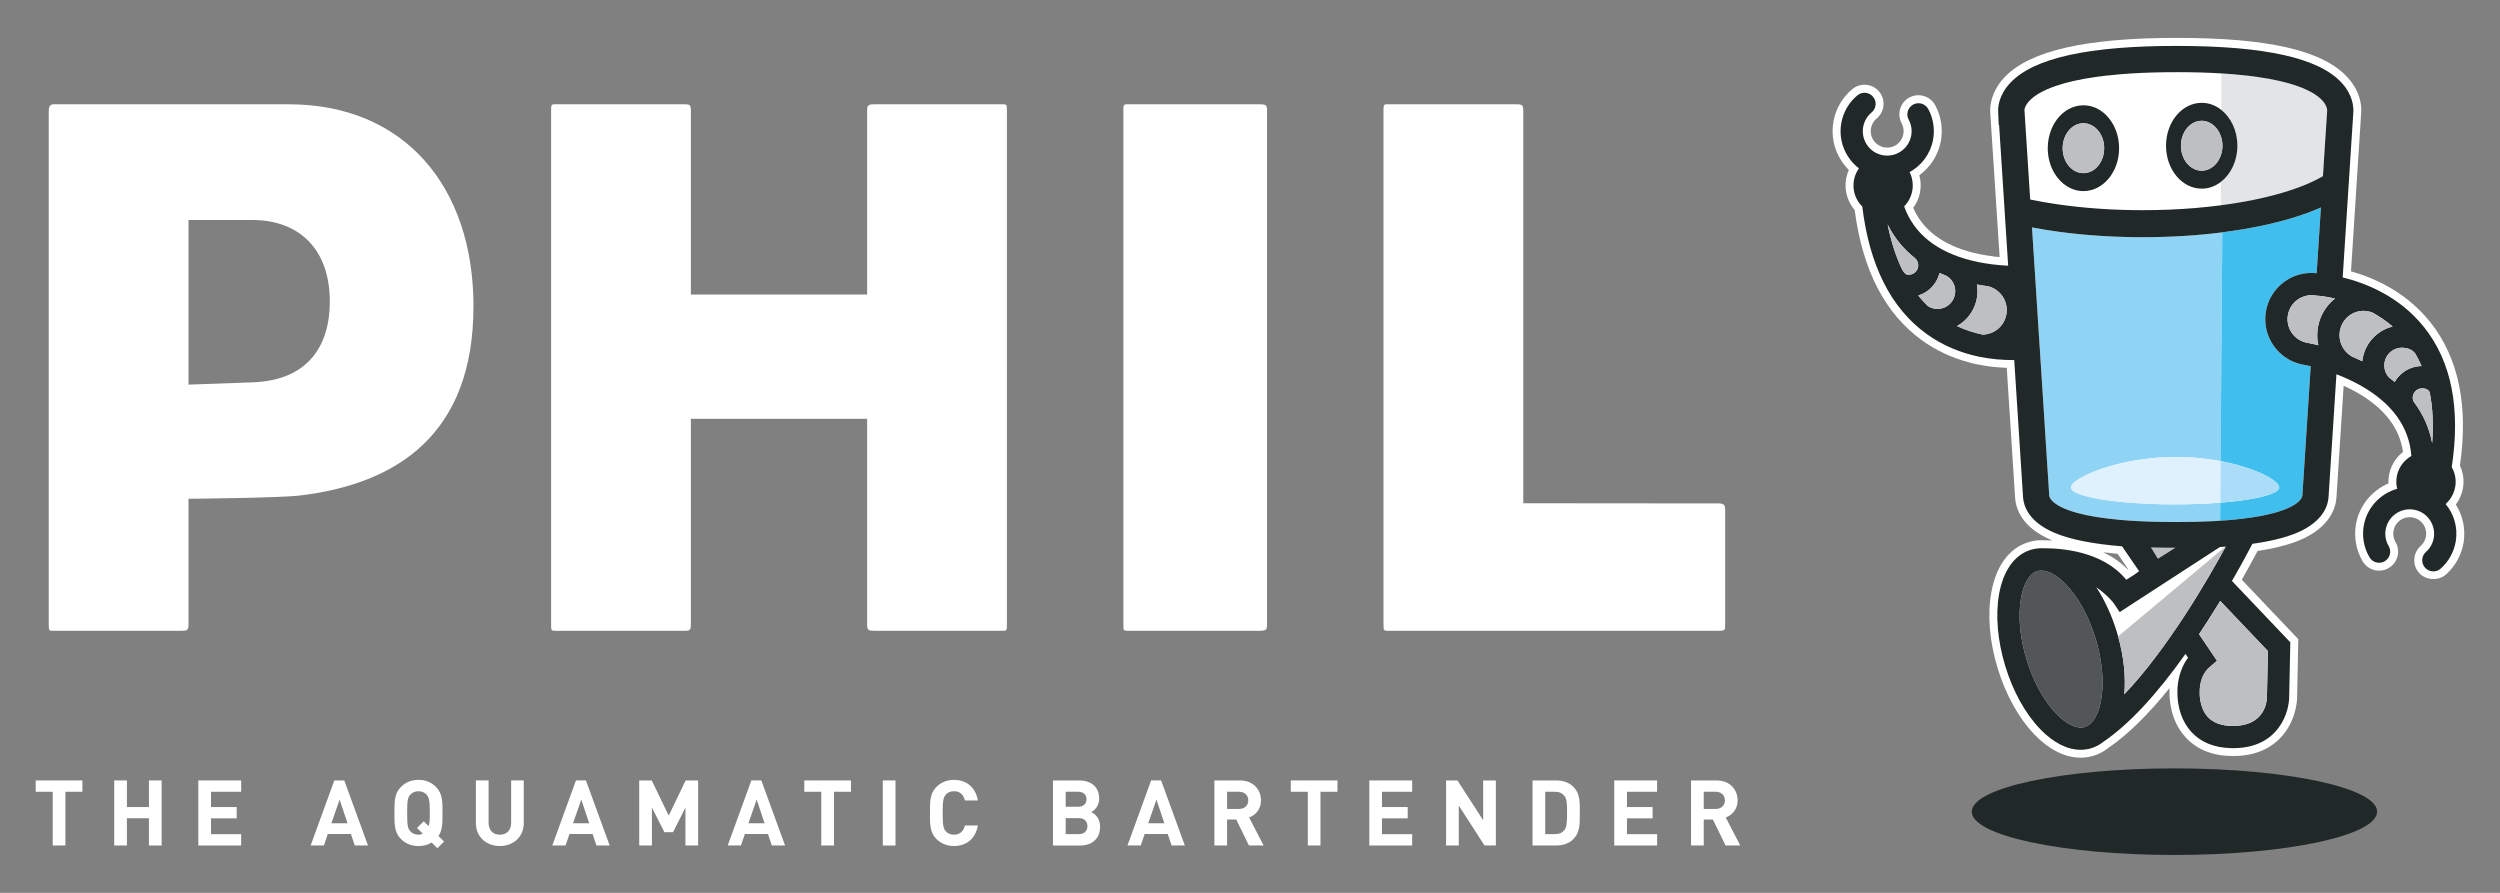
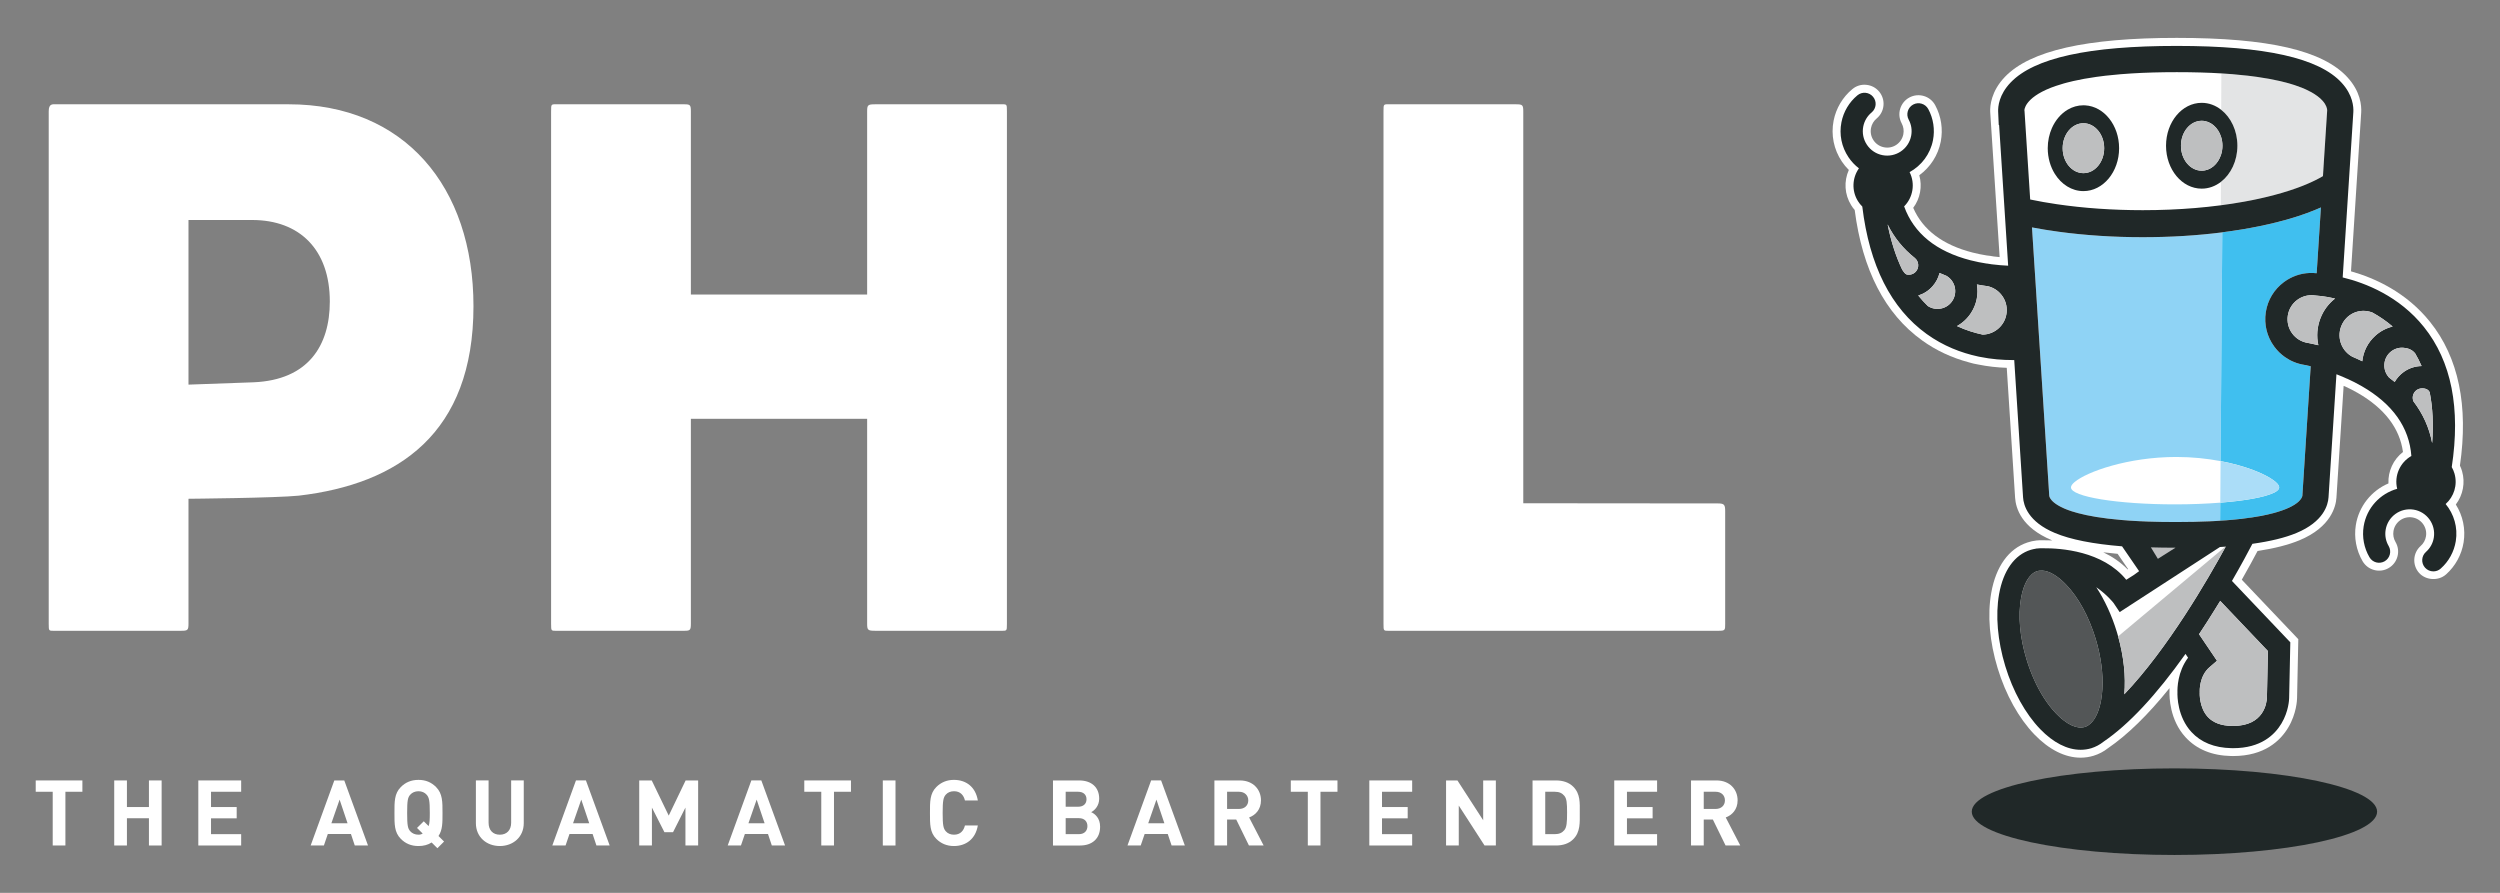
<svg xmlns="http://www.w3.org/2000/svg" version="1.1" id="Layer_1" x="0px" y="0px" width="700px" height="250px" viewBox="0 0 700 250" enable-background="new 0 0 700 250" xml:space="preserve">
  <rect x="0" y="0" width="700" height="250" fill="#808080" stroke="none" />
  <g>
    <path fill="#FFFFFF" d="M687.631,141.264c1.996-2.629,2.686-6.096,1.746-9.326c-0.158-0.545-0.357-1.066-0.596-1.563   c2.428-16.742-0.379-30.272-8.352-40.228c-6.645-8.292-15.401-12.269-22.15-14.177l2.857-44.456   c0.121-1.976-0.207-5.88-3.824-9.843c-6.885-7.547-22.081-11.063-47.822-11.063c-25.295,0-41.024,3.562-48.084,10.887   c-3.92,4.07-4.21,8.182-4.152,9.777l2.645,40.715c-0.61-0.055-1.199-0.117-1.745-0.185c-0.552-0.113-1.103-0.199-1.672-0.252   l-0.185-0.019c-1.383-0.222-2.716-0.497-3.975-0.817c-8.363-2.14-13.949-6.347-16.621-12.519c1.961-2.622,2.579-5.998,1.699-9.126   c3.104-2.26,5.262-5.602,6.009-9.412c0.679-3.472,0.131-7.094-1.551-10.196c-1.396-2.592-4.645-3.555-7.229-2.163   c-2.591,1.4-3.561,4.642-2.164,7.229c0.513,0.953,0.674,2.016,0.468,3.075c-0.493,2.494-2.891,4.142-5.404,3.639   c-1.215-0.236-2.255-0.929-2.947-1.954c-0.687-1.021-0.93-2.244-0.696-3.455c0.212-1.054,0.753-1.976,1.582-2.661   c1.092-0.911,1.771-2.191,1.904-3.61c0.14-1.42-0.299-2.807-1.202-3.903c-0.914-1.099-2.195-1.775-3.619-1.905   c-1.427-0.15-2.806,0.292-3.897,1.202c-2.705,2.241-4.562,5.373-5.242,8.825c-0.782,4.008,0.044,8.078,2.318,11.464   c0.57,0.853,1.223,1.636,1.943,2.348c-1.418,3.155-1.221,6.845,0.655,9.864c0.277,0.464,0.616,0.915,0.989,1.344   c2.158,16.783,8.498,29.061,18.863,36.507c3.891,2.805,8.298,4.869,13.129,6.155l1.272,0.342l1.389,0.276   c2.572,0.516,5.224,0.823,7.922,0.909l2.336,36.368c0.188,2.927,1.773,8.358,10.304,11.911c0.038,0.02,0.078,0.035,0.123,0.051   c-0.924-0.041-1.746-0.044-2.406-0.044c-0.738-0.036-1.469-0.007-2.061,0.063l-1.271,0.212l-1.241,0.347   c-5.229,1.734-8.817,6.711-10.12,14.061c-1.111,6.229-0.479,13.747,1.79,21.151c2.255,7.418,5.92,14.005,10.305,18.559   c4.091,4.238,8.556,6.481,12.927,6.481c1.228,0,2.442-0.184,3.627-0.539c1.492-0.457,2.891-1.204,4.018-2.105   c5.422-3.692,11.202-9.327,17.242-16.828c-0.018,0.459-0.012,0.826-0.006,1.062c-0.035,1.27,0,7.819,4.504,12.704   c3.095,3.363,7.383,5.132,12.744,5.243l0.572,0.005c8.809,0,13.258-4.34,15.428-7.986c2.331-3.894,2.464-7.778,2.47-8.196   l0.349-16.54l-15.828-16.65c1.867-3.271,3.36-6.027,4.417-8.036c4.72-0.722,8.659-1.729,11.724-3.003   c8.9-3.695,10.211-9.564,10.362-11.918l2.016-31.323c0.066,0.029,0.13,0.051,0.193,0.078l0.192,0.074   c1.26,0.58,2.468,1.199,3.588,1.845c7.479,4.311,11.727,9.861,12.645,16.522c-2.704,2.089-4.225,5.407-4.07,8.798   c-4.795,2.041-8.294,6.439-9.131,11.646c-0.56,3.49,0.114,7.084,1.892,10.137c0.724,1.23,1.876,2.104,3.259,2.465   c1.383,0.357,2.816,0.171,4.04-0.554c1.234-0.718,2.108-1.874,2.471-3.256c0.361-1.379,0.165-2.815-0.557-4.043   c-0.542-0.934-0.74-1.99-0.567-3.057c0.404-2.512,2.77-4.217,5.281-3.821c2.51,0.402,4.229,2.777,3.822,5.277   c-0.17,1.07-0.688,2.002-1.486,2.714c-2.199,1.952-2.402,5.334-0.447,7.546c1.887,2.109,5.429,2.312,7.535,0.434   c2.625-2.326,4.377-5.527,4.934-8.988C690.399,148.158,689.614,144.399,687.631,141.264 M592.935,155.071l2.938,4.283l-0.129,0.079   c-2.031-2.075-4.384-3.622-6.827-4.793C590.201,154.802,591.543,154.947,592.935,155.071" />
    <path fill="#FFFFFF" d="M52.777,139.657v35.001c0,1.746-0.218,1.958-1.957,1.958H15.597c-1.956,0-1.956,0.219-1.956-1.958V103.13   V31.16c0-2.178,1.089-1.959,1.956-1.959h65.228c32.398,0,51.747,23.048,51.747,56.53c0,35.661-21.09,49.794-48.92,53.052   C77.348,139.436,52.777,139.657,52.777,139.657 M52.777,61.599v46.096l18.265-0.654c15.219-0.653,21.307-10.216,21.307-22.613   c0-14.564-8.481-22.828-21.744-22.828H52.777z" />
    <path fill="#FFFFFF" d="M281.936,174.658c0,2.18,0,1.958-1.957,1.958h-35.004c-1.958,0-2.175-0.212-2.175-1.958v-57.399h-49.355   v57.399c0,1.746-0.218,1.958-1.741,1.958h-35.441c-1.955,0-1.955,0.222-1.955-1.958v-71.532V31.161c0-2.177,0-1.958,1.955-1.958   h35.441c1.523,0,1.741,0.218,1.741,1.958v51.312H242.8V31.161c0-1.74,0.217-1.958,2.175-1.958h35.004   c1.957,0,1.957-0.219,1.957,1.958v71.965V174.658z" />
-     <path fill="#FFFFFF" d="M354.771,103.128v71.533c0,1.743-0.221,1.955-2.179,1.955h-36.091c-1.954,0-1.954,0.219-1.954-1.955   v-71.533V31.16c0-2.178,0-1.959,1.954-1.959h36.091c1.958,0,2.179,0.222,2.179,1.959V103.128z" />
    <path fill="#FFFFFF" d="M483.05,174.658c0,1.746,0,1.958-1.746,1.958h-91.968c-1.956,0-1.956,0.222-1.956-1.958v-71.532V31.161   c0-2.177,0-1.958,1.956-1.958h35.222c1.737,0,1.959,0.218,1.959,1.958V140.91l54.573,0.05c1.738,0,1.96,0.434,1.96,2.181V174.658z" />
    <path fill="#FFFFFF" d="M586.952,164.414c2.37,3.619,4.354,7.915,5.768,12.56c0.12,0.401,0.24,0.81,0.354,1.212l30.021-25.12   c-0.499,0.031-1.003,0.069-1.512,0.101l-28.081,18.221l-1.7-2.544C591.672,168.669,589.984,166.546,586.952,164.414" />
-     <path fill="#FFFFFF" d="M609.227,153.514c-2.361,0-4.614-0.034-6.775-0.098l1.955,3.211l4.93-3.113   C609.301,153.514,609.264,153.514,609.227,153.514" />
    <path fill="#535657" d="M587.762,182.631c-0.277-1.272-0.607-2.557-1-3.844c-1.881-6.164-4.827-11.545-8.308-15.148   c-2.31-2.405-4.622-3.752-6.559-3.873c-0.382,0.007-0.681,0.02-0.905,0.032c-0.18,0.025-0.363,0.065-0.544,0.113   c-2.165,0.658-3.825,3.411-4.559,7.556c-0.883,4.938-0.33,11.045,1.551,17.207c1.232,4.047,2.926,7.749,4.929,10.843   c1.055,1.616,2.186,3.072,3.375,4.31c2.922,3.034,5.838,4.388,8.005,3.727c0.393-0.12,0.769-0.311,1.12-0.563l-0.018-0.021   c0.135-0.092,0.273-0.187,0.41-0.278c1.421-1.244,2.502-3.579,3.056-6.691C589.009,192.094,588.807,187.452,587.762,182.631" />
    <path fill="#FFFFFF" d="M629.387,21.192c0.881,0.102,1.727,0.212,2.539,0.326C631.113,21.404,630.268,21.294,629.387,21.192" />
    <path fill="#FFFFFF" d="M640.971,23.362c0.538,0.155,1.047,0.313,1.537,0.472C642.018,23.676,641.509,23.518,640.971,23.362" />
    <path fill="#FFFFFF" d="M622.117,20.559c1.063,0.068,2.085,0.139,3.073,0.222C624.202,20.697,623.181,20.627,622.117,20.559" />
    <path fill="#FFFFFF" d="M638.359,22.69c0.624,0.146,1.216,0.291,1.782,0.445C639.575,22.981,638.983,22.836,638.359,22.69" />
    <path fill="#FFFFFF" d="M644.521,24.563c0.411,0.169,0.796,0.333,1.162,0.501C645.316,24.896,644.932,24.732,644.521,24.563" />
    <path fill="#FFFFFF" d="M645.683,25.064c0.546,0.252,1.04,0.501,1.496,0.756C646.723,25.565,646.229,25.316,645.683,25.064" />
    <path fill="#FFFFFF" d="M578.708,23.135c0.578-0.152,1.176-0.3,1.809-0.444C579.884,22.835,579.286,22.982,578.708,23.135" />
    <path fill="#FFFFFF" d="M650.33,28.224c-0.2-0.22-0.424-0.447-0.685-0.686C649.906,27.776,650.13,28.004,650.33,28.224" />
    <path fill="#FFFFFF" d="M574.25,24.563c-7.549,2.973-7.426,6.367-7.426,6.367S566.701,27.536,574.25,24.563" />
    <path fill="#FFFFFF" d="M575.582,24.076c0.701-0.242,1.464-0.479,2.29-0.712C577.046,23.597,576.283,23.834,575.582,24.076" />
    <path fill="#FFFFFF" d="M647.179,25.819c0.297,0.167,0.578,0.336,0.839,0.5C647.757,26.155,647.476,25.986,647.179,25.819" />
    <path fill="#FFFFFF" d="M587.016,21.519c0.819-0.114,1.667-0.225,2.549-0.324C588.683,21.294,587.835,21.404,587.016,21.519" />
    <path fill="#FFFFFF" d="M593.789,20.779c0.987-0.081,2.019-0.154,3.08-0.221C595.808,20.625,594.776,20.698,593.789,20.779" />
    <path fill="#FFFFFF" d="M650.33,28.224c0.527,0.592,0.837,1.128,1.016,1.562C651.167,29.352,650.857,28.815,650.33,28.224" />
    <path fill="#FFFFFF" d="M651.346,29.785c0.116,0.271,0.183,0.503,0.214,0.687C651.528,30.288,651.462,30.057,651.346,29.785" />
    <path fill="#FFFFFF" d="M648.018,26.319c0.65,0.417,1.192,0.827,1.628,1.219C649.21,27.146,648.668,26.736,648.018,26.319" />
    <path fill="#FFFFFF" d="M651.562,30.472c0.035,0.182,0.045,0.317,0.045,0.393C651.607,30.789,651.598,30.653,651.562,30.472" />
    <path fill="#FFFFFF" d="M630.515,56.06c-0.643,0.129-1.294,0.255-1.953,0.372C629.221,56.314,629.872,56.188,630.515,56.06" />
    <path fill="#FFFFFF" d="M640.998,53.371h-0.002H640.998c0.64-0.211,1.254-0.419,1.846-0.629   C642.252,52.952,641.638,53.16,640.998,53.371" />
    <path fill="#FFFFFF" d="M632.727,55.592c-0.425,0.099-0.855,0.188-1.292,0.278C631.869,55.779,632.302,55.69,632.727,55.592" />
    <path fill="#FFFFFF" d="M638.989,53.989c-0.037,0.012-0.072,0.024-0.106,0.036C638.917,54.014,638.952,54.001,638.989,53.989" />
    <path fill="#FFFFFF" d="M634.867,55.095c-0.239,0.059-0.48,0.117-0.73,0.176C634.387,55.212,634.628,55.153,634.867,55.095" />
    <path fill="#FFFFFF" d="M636.953,54.561c-0.111,0.03-0.225,0.062-0.336,0.092C636.729,54.622,636.842,54.591,636.953,54.561" />
    <path fill="#FFFFFF" d="M622.27,57.423c-0.152,0.019-0.296,0.042-0.441,0.062C621.974,57.465,622.117,57.441,622.27,57.423" />
    <path fill="#FFFFFF" d="M650.486,28.434c0.123,0.147,0.229,0.291,0.327,0.429C650.712,28.722,650.609,28.581,650.486,28.434" />
    <path fill="#FFFFFF" d="M651.346,29.785c-0.016-0.038-0.051-0.091-0.068-0.132c0.033,0.071,0.07,0.149,0.099,0.214   C651.363,29.839,651.357,29.814,651.346,29.785" />
    <path fill="#FFFFFF" d="M650.061,27.956c0.161,0.166,0.299,0.32,0.426,0.479c-0.056-0.074-0.094-0.14-0.156-0.214   C650.256,28.141,650.148,28.048,650.061,27.956" />
    <path fill="#FFFFFF" d="M651.079,29.27c0.076,0.138,0.142,0.263,0.198,0.384C651.221,29.532,651.155,29.407,651.079,29.27" />
    <path fill="#FFFFFF" d="M650.813,28.862c0.1,0.141,0.184,0.28,0.263,0.408C651.003,29.14,650.913,29.003,650.813,28.862" />
    <path fill="#FFFFFF" d="M651.544,30.401c0.01,0.05,0.022,0.094,0.028,0.135c-0.006-0.021-0.006-0.037-0.013-0.062   C651.56,30.451,651.551,30.426,651.544,30.401" />
    <path fill="#FFFFFF" d="M651.604,30.85c0,0.016,0,0.028,0,0.041c0-0.013,0-0.01,0-0.028   C651.604,30.86,651.604,30.854,651.604,30.85" />
    <path fill="#FFFFFF" d="M629.387,21.192c-1.316-0.154-2.716-0.293-4.196-0.412c-0.988-0.082-2.01-0.155-3.073-0.222   c-3.715-0.23-7.902-0.356-12.613-0.356c-4.709,0-8.902,0.126-12.635,0.356c-1.062,0.066-2.089,0.14-3.083,0.222   c-1.487,0.119-2.892,0.258-4.222,0.412c-0.882,0.101-1.729,0.21-2.549,0.326c-2.45,0.345-4.606,0.739-6.499,1.173   c-0.633,0.144-1.23,0.291-1.809,0.443c-0.289,0.076-0.57,0.151-0.839,0.228c-0.823,0.234-1.586,0.472-2.287,0.714   c-0.463,0.162-0.906,0.325-1.332,0.487c-7.553,2.975-7.43,6.369-7.43,6.369l0.035,0.02l1.595,24.907   c2.386,0.503,4.876,0.942,7.451,1.319c7.442,1.096,15.604,1.677,24.066,1.677c7.628,0,15.019-0.471,21.86-1.371l0.024-6.556   c-1.551,1.197-3.394,1.892-5.377,1.892c-5.517,0-9.991-5.377-9.991-12.013c0-6.635,4.475-12.013,9.991-12.013   c2.021,0,3.893,0.721,5.465,1.956l0.01-2.842l0.032-7.351c4.153,0.254,7.718,0.634,10.784,1.096   c-0.29-0.045-0.547-0.093-0.845-0.136C631.113,21.402,630.268,21.293,629.387,21.192 M583.361,53.507   c-3.277,0-6.188-1.895-8.01-4.826c-1.245-2.006-1.984-4.493-1.984-7.185c0-2.031,0.424-3.941,1.16-5.618   c0.984-2.239,2.541-4.055,4.433-5.174c1.329-0.784,2.822-1.224,4.401-1.224c0.16,0,0.326,0.006,0.493,0.018   c5.287,0.309,9.495,5.562,9.495,11.998C593.35,48.132,588.877,53.507,583.361,53.507" />
    <path fill="#FFFFFF" d="M633.888,21.833c0.986,0.162,1.926,0.337,2.806,0.514C635.813,22.166,634.874,21.995,633.888,21.833" />
    <path fill="#FFFFFF" d="M636.693,22.347c0.293,0.062,0.589,0.12,0.87,0.181C637.282,22.467,636.986,22.408,636.693,22.347" />
    <path fill="#FFFFFF" d="M632.767,21.652c0.387,0.059,0.75,0.123,1.121,0.181C633.517,21.775,633.153,21.711,632.767,21.652" />
    <path fill="#FFFFFF" d="M643.511,24.199c0.151,0.057,0.31,0.11,0.456,0.166C643.82,24.31,643.662,24.256,643.511,24.199" />
    <path fill="#FFFFFF" d="M646.111,25.28c0.104,0.052,0.203,0.104,0.302,0.152C646.314,25.384,646.216,25.332,646.111,25.28" />
    <path fill="#FFFFFF" d="M642.504,23.834c-0.486-0.16-0.995-0.314-1.537-0.47c-0.271-0.077-0.543-0.155-0.825-0.229   c-0.566-0.154-1.158-0.301-1.782-0.445c-0.249-0.059-0.536-0.108-0.796-0.161c2.357,0.511,4.312,1.078,5.947,1.67   C643.175,24.077,642.869,23.955,642.504,23.834" />
    <path fill="#FFFFFF" d="M648.018,26.319c-0.261-0.164-0.545-0.331-0.843-0.499c-0.232-0.129-0.509-0.258-0.762-0.388   c1.259,0.633,2.218,1.268,2.94,1.87C648.975,26.98,648.538,26.651,648.018,26.319" />
    <path fill="#FFFFFF" d="M645.683,25.064c-0.366-0.166-0.751-0.33-1.162-0.498c-0.172-0.066-0.38-0.133-0.554-0.201   c0.791,0.299,1.506,0.605,2.142,0.917C645.963,25.209,645.839,25.138,645.683,25.064" />
    <path fill="#FFFFFF" d="M649.367,27.313c0.161,0.138,0.308,0.263,0.446,0.395c-0.062-0.062-0.106-0.114-0.168-0.172   C649.563,27.468,649.459,27.39,649.367,27.313" />
    <path fill="#FFFFFF" d="M645.776,51.608c-0.348,0.149-0.704,0.291-1.075,0.44C645.072,51.899,645.429,51.758,645.776,51.608" />
    <path fill="#FFFFFF" d="M645.776,51.608c1.821-0.763,3.362-1.534,4.648-2.295l0.038-0.59l-0.038,0.59   C649.139,50.074,647.598,50.846,645.776,51.608" />
    <path fill="#FFFFFF" d="M642.844,52.742c0.112-0.037,0.225-0.08,0.335-0.118C643.068,52.662,642.956,52.705,642.844,52.742" />
    <path fill="#8FD3F5" d="M621.64,145.805l0.038-5.06c-3.83,0.304-8.125,0.478-12.661,0.478c-16.101,0-29.148-2.129-29.148-4.748   c0-0.438,0.362-0.949,1.028-1.513c3.423-2.889,15.006-7.011,28.478-7.011c4.457,0,8.649,0.45,12.393,1.161l0.472-64.051   c-7.015,0.894-14.535,1.357-22.273,1.357c-8.213,0-16.192-0.525-23.573-1.532c-2.554-0.346-5.038-0.753-7.438-1.21l0.68,10.575   l0.203,3.11l0.201,3.114l0.859,13.428l0.205,3.137l0.204,3.132l2.479,38.602c0,0,0,0.36,0.373,0.914   c0.079,0.117,0.175,0.247,0.295,0.373c0.354,0.411,0.894,0.88,1.715,1.383c0.461,0.285,1.003,0.566,1.654,0.857   c0.129,0.057,0.262,0.117,0.399,0.174c0.281,0.118,0.574,0.228,0.885,0.345c0.313,0.117,0.643,0.231,0.996,0.346   c0.175,0.06,0.352,0.111,0.54,0.167c0.369,0.114,0.761,0.228,1.173,0.336c2.876,0.771,6.79,1.465,12.107,1.92   c0.756,0.069,1.547,0.133,2.363,0.187c0.819,0.061,1.666,0.111,2.539,0.148c0.881,0.041,1.789,0.083,2.729,0.117   c2.355,0.082,4.906,0.13,7.676,0.13c5.508,0,10.164-0.181,14.094-0.48c1.573-0.127,3.035-0.272,4.383-0.429   c2.024-0.232,3.803-0.512,5.373-0.803c1.311-0.25,2.467-0.52,3.493-0.79c0.415-0.108,0.808-0.222,1.179-0.336   c6.548-1.99,6.895-4.325,6.914-4.54C644.633,139.135,643.787,144.361,621.64,145.805" />
    <polyline fill="#8FD3F5" points="644.664,138.79 644.664,138.793 644.664,138.79  " />
    <path fill="#8FD3F5" d="M644.664,138.79v-0.016l1.736-26.895l-1.736,26.895C644.664,138.774,644.664,138.78,644.664,138.79" />
    <path fill="#8FD3F5" d="M645.118,59.963c-0.58,0.204-1.174,0.407-1.79,0.604c-0.006,0.003-0.012,0.006-0.023,0.006   c0.012,0,0.018-0.003,0.023-0.006C643.944,60.37,644.538,60.167,645.118,59.963" />
    <path fill="#8FD3F5" d="M648.377,58.722c0.513-0.213,1-0.422,1.478-0.635C649.377,58.3,648.89,58.509,648.377,58.722" />
    <path fill="#40BFEF" d="M649.854,58.087L649.854,58.087c-0.478,0.212-0.968,0.424-1.479,0.637   c-0.254,0.104-0.514,0.209-0.777,0.312c-0.523,0.21-1.064,0.413-1.629,0.623c-0.278,0.101-0.562,0.202-0.851,0.304   c-0.58,0.202-1.174,0.405-1.79,0.603c-0.006,0.003-0.016,0.006-0.023,0.01c-0.323,0.105-0.656,0.208-0.984,0.312   c-0.043,0.013-0.091,0.029-0.138,0.042c-0.038,0.013-0.086,0.026-0.134,0.039c-5.83,1.787-12.557,3.153-19.808,4.078v0.015   l-0.475,64.051c7.005,1.328,12.398,3.559,14.885,5.426c0.013,0.006,0.021,0.016,0.034,0.025c0.1,0.071,0.2,0.142,0.289,0.218   c0.006,0.007,0.012,0.007,0.02,0.013c0.146,0.12,0.274,0.24,0.391,0.36c0.052,0.045,0.1,0.092,0.144,0.135   c0.003,0,0.003,0,0.007,0.004c0.037,0.035,0.075,0.077,0.106,0.118c0.055,0.057,0.101,0.117,0.144,0.177   c0.025,0.029,0.052,0.058,0.069,0.086c0.059,0.085,0.11,0.168,0.153,0.25c0.012,0.021,0.018,0.039,0.031,0.06   c0.029,0.063,0.056,0.127,0.074,0.187c0.007,0.025,0.017,0.048,0.02,0.073c0.019,0.079,0.038,0.158,0.038,0.231   c0,0.072-0.02,0.143-0.038,0.211c-0.007,0.02-0.013,0.041-0.022,0.061c-0.019,0.061-0.044,0.114-0.079,0.171   c-0.006,0.019-0.018,0.038-0.029,0.057c-0.039,0.07-0.095,0.14-0.153,0.209c-0.022,0.02-0.045,0.041-0.069,0.063   c-0.047,0.039-0.097,0.085-0.149,0.133c-0.038,0.028-0.069,0.054-0.107,0.085c-0.058,0.045-0.12,0.089-0.183,0.134   c-0.067,0.044-0.141,0.088-0.216,0.139c-0.063,0.035-0.122,0.069-0.19,0.107c-0.072,0.038-0.146,0.076-0.225,0.107   c-0.043,0.016-0.086,0.041-0.138,0.063c-2.538,1.209-7.946,2.189-14.894,2.73l-0.038,5.06c22.889-1.494,23.024-7.03,23.024-7.03   l1.736-26.893l0.451-7.055l0.147-2.268c-1.007-0.243-1.636-0.358-1.76-0.381c-1.991-0.31-3.835-1.062-5.436-2.185   c-1.144-0.796-2.156-1.783-3.009-2.938c-2.051-2.787-2.892-6.204-2.373-9.623c0.525-3.423,2.341-6.436,5.131-8.481   c0.532-0.397,1.092-0.745,1.67-1.049c2.282-1.199,4.854-1.684,7.445-1.391L649.854,58.087z" />
-     <path fill="#DFF1FC" d="M609.374,127.949c-13.466,0-25.055,4.124-28.479,7.016c-0.668,0.561-1.026,1.076-1.026,1.51   c0,2.622,13.048,4.752,29.151,4.752c4.533,0,8.828-0.175,12.658-0.481v-0.007l0.016-2.29l0.073-9.327v-0.013   C618.027,128.4,613.831,127.949,609.374,127.949" />
    <polyline fill="#FFEA6D" points="637.535,135.291 637.535,135.291 637.528,135.289 637.535,135.291  " />
    <path fill="#FFEA6D" d="M636.686,134.563c0.1,0.071,0.2,0.142,0.291,0.218C636.886,134.705,636.785,134.635,636.686,134.563" />
    <path fill="#FFEA6D" d="M636.994,134.794c0.148,0.124,0.272,0.24,0.395,0.357C637.267,135.034,637.137,134.918,636.994,134.794" />
    <path fill="#FFEA6D" d="M621.767,129.108v0.013c6.989,1.332,12.39,3.557,14.885,5.417   C634.162,132.671,628.768,130.444,621.767,129.108" />
    <path fill="#FFEA6D" d="M637.642,135.411c-0.031-0.038-0.069-0.083-0.106-0.12h-0.004   C637.572,135.328,637.61,135.373,637.642,135.411" />
    <path fill="#FFEA6D" d="M621.678,140.738v0.007c6.947-0.544,12.355-1.521,14.894-2.73   C634.031,139.221,628.618,140.194,621.678,140.738" />
    <path fill="#FFEA6D" d="M638.133,136.683c-0.007,0.022-0.013,0.044-0.022,0.066C638.12,136.727,638.126,136.705,638.133,136.683" />
    <path fill="#FFEA6D" d="M638.008,135.924c0.012,0.025,0.021,0.039,0.031,0.06C638.029,135.963,638.02,135.949,638.008,135.924" />
    <path fill="#FFEA6D" d="M638.113,136.17c0.007,0.022,0.017,0.048,0.022,0.073C638.13,136.218,638.12,136.192,638.113,136.17" />
    <path fill="#FFEA6D" d="M637.785,135.585c0.025,0.028,0.052,0.061,0.069,0.089C637.837,135.646,637.811,135.613,637.785,135.585" />
    <path fill="#FFEA6D" d="M638.168,136.471" />
    <path fill="#FFEA6D" d="M637.627,137.379c-0.032,0.028-0.066,0.054-0.104,0.085C637.561,137.433,637.595,137.407,637.627,137.379" />
    <path fill="#FFEA6D" d="M637.849,137.18c-0.02,0.022-0.045,0.041-0.066,0.066C637.804,137.221,637.829,137.202,637.849,137.18" />
    <path fill="#FFEA6D" d="M636.937,137.841c-0.072,0.041-0.146,0.079-0.224,0.11C636.785,137.92,636.864,137.882,636.937,137.841" />
    <path fill="#FFEA6D" d="M637.34,137.594c-0.071,0.048-0.141,0.096-0.223,0.143C637.199,137.689,637.272,137.642,637.34,137.594" />
    <path fill="#FFEA6D" d="M638.035,136.917c-0.01,0.019-0.021,0.038-0.033,0.057C638.014,136.955,638.025,136.936,638.035,136.917" />
    <path fill="#E5D062" d="M637.387,135.151c0.047,0.048,0.098,0.095,0.142,0.138C637.484,135.246,637.434,135.199,637.387,135.151" />
    <path fill="#E5D062" d="M636.977,134.778c0.008,0.01,0.014,0.01,0.02,0.016C636.99,134.788,636.984,134.788,636.977,134.778" />
    <path fill="#E5D062" d="M636.651,134.535c0.013,0.009,0.028,0.016,0.034,0.028C636.68,134.551,636.664,134.544,636.651,134.535" />
    <path fill="#E5D062" d="M638.002,136.974c-0.043,0.07-0.095,0.14-0.153,0.209C637.907,137.113,637.959,137.044,638.002,136.974" />
    <path fill="#E5D062" d="M638.113,136.746c-0.019,0.057-0.047,0.114-0.078,0.171C638.066,136.86,638.095,136.803,638.113,136.746" />
    <path fill="#E5D062" d="M637.782,137.246c-0.048,0.043-0.1,0.085-0.155,0.133C637.683,137.331,637.734,137.289,637.782,137.246" />
    <path fill="#E5D062" d="M637.522,137.464c-0.058,0.045-0.12,0.089-0.183,0.134C637.402,137.553,637.465,137.509,637.522,137.464" />
    <path fill="#E5D062" d="M637.12,137.733c-0.06,0.034-0.12,0.072-0.184,0.107C637,137.806,637.061,137.768,637.12,137.733" />
    <path fill="#E5D062" d="M636.709,137.951c-0.043,0.02-0.086,0.041-0.138,0.066C636.623,137.992,636.666,137.971,636.709,137.951" />
    <path fill="#E5D062" d="M637.854,135.674c0.059,0.085,0.11,0.168,0.153,0.25C637.965,135.842,637.913,135.759,637.854,135.674" />
-     <path fill="#E5D062" d="M637.642,135.411c0.055,0.06,0.101,0.12,0.146,0.174C637.742,135.525,637.696,135.471,637.642,135.411" />
    <path fill="#E5D062" d="M638.168,136.471c0-0.072-0.014-0.151-0.032-0.228C638.154,136.319,638.168,136.398,638.168,136.471" />
    <path fill="#E5D062" d="M638.039,135.983c0.029,0.063,0.056,0.127,0.074,0.19C638.095,136.11,638.068,136.047,638.039,135.983" />
    <path fill="#E5D062" d="M638.168,136.471c0,0.076-0.014,0.144-0.035,0.212C638.154,136.614,638.168,136.547,638.168,136.471" />
    <polygon fill="#E5D062" points="621.767,129.121 621.767,129.121 621.697,138.448  " />
    <path fill="#E5D062" d="M621.697,138.445l-0.02,2.293L621.697,138.445z" />
    <path fill="#ABDDF8" d="M638.133,136.243c-0.007-0.025-0.013-0.051-0.02-0.073c-0.019-0.06-0.045-0.123-0.074-0.187   c-0.01-0.021-0.02-0.034-0.031-0.06c-0.043-0.082-0.095-0.165-0.153-0.247c-0.018-0.031-0.047-0.06-0.069-0.092   c-0.043-0.06-0.087-0.114-0.14-0.174c-0.035-0.041-0.073-0.083-0.114-0.118l-0.003-0.004c-0.044-0.043-0.095-0.09-0.142-0.135   c-0.118-0.12-0.247-0.236-0.391-0.36c-0.006-0.003-0.012-0.01-0.02-0.016c-0.094-0.073-0.191-0.144-0.289-0.215   c-0.016-0.01-0.027-0.02-0.032-0.028c-2.496-1.861-7.897-4.082-14.889-5.414l-0.069,9.327l-0.02,2.29   c6.937-0.541,12.354-1.518,14.897-2.724c0.046-0.022,0.091-0.044,0.138-0.063c0.072-0.031,0.151-0.069,0.224-0.107   c0.063-0.038,0.124-0.072,0.184-0.11c0.079-0.048,0.148-0.095,0.22-0.14c0.062-0.041,0.125-0.085,0.183-0.13   c0.038-0.031,0.069-0.057,0.104-0.082c0.056-0.051,0.107-0.097,0.155-0.139c0.021-0.02,0.047-0.041,0.066-0.063   c0.059-0.066,0.11-0.136,0.153-0.206c0.016-0.019,0.023-0.038,0.033-0.057c0.031-0.057,0.06-0.114,0.078-0.171   c0.007-0.02,0.013-0.038,0.02-0.061c0.021-0.068,0.035-0.139,0.035-0.215C638.168,136.398,638.154,136.319,638.133,136.243" />
    <path fill="#D9D9D9" d="M650.625,46.127l0.979-15.194L650.625,46.127z" />
    <path fill="#D9D9D9" d="M640.998,53.371c-0.655,0.21-1.328,0.417-2.009,0.62C639.67,53.788,640.343,53.581,640.998,53.371" />
    <path fill="#D9D9D9" d="M628.562,56.432c-0.116,0.024-0.233,0.045-0.348,0.063C628.328,56.477,628.445,56.456,628.562,56.432" />
    <path fill="#D9D9D9" d="M634.134,55.271c-0.463,0.114-0.935,0.218-1.407,0.323C633.199,55.488,633.671,55.381,634.134,55.271" />
    <path fill="#D9D9D9" d="M636.621,54.652c-0.578,0.149-1.165,0.297-1.757,0.442C635.456,54.949,636.043,54.802,636.621,54.652" />
    <path fill="#D9D9D9" d="M631.432,55.869c-0.303,0.064-0.61,0.129-0.92,0.19C630.821,55.998,631.129,55.934,631.432,55.869" />
    <path fill="#D9D9D9" d="M638.879,54.024c-0.633,0.184-1.274,0.364-1.923,0.536C637.604,54.389,638.246,54.208,638.879,54.024" />
    <polygon fill="#D9D9D9" points="650.463,48.722 650.621,46.129 651.604,30.933  " />
    <path fill="#D9D9D9" d="M644.701,52.047c-0.272,0.106-0.554,0.217-0.84,0.326C644.147,52.264,644.429,52.153,644.701,52.047" />
    <path fill="#D9D9D9" d="M651.604,30.933L651.604,30.933z" />
    <path fill="#E3E4E5" d="M621.982,20.559l-0.032,7.351l-0.01,2.844c2.724,2.146,4.528,5.844,4.528,10.055   c0,4.255-1.843,7.989-4.613,10.121l-0.027,6.556c2.185-0.287,4.316-0.616,6.386-0.989c0.114-0.021,0.231-0.041,0.352-0.063   c0.655-0.117,1.305-0.243,1.949-0.372c0.307-0.062,0.614-0.126,0.92-0.19c0.435-0.09,0.867-0.181,1.288-0.277   c0.477-0.104,0.952-0.209,1.411-0.319c0.249-0.059,0.49-0.12,0.733-0.176c0.589-0.147,1.176-0.295,1.754-0.442   c0.109-0.03,0.221-0.062,0.335-0.091c0.648-0.175,1.294-0.355,1.923-0.539c0.038-0.01,0.073-0.022,0.114-0.035   c0.681-0.199,1.348-0.406,2.005-0.618c0.644-0.209,1.251-0.418,1.846-0.628c0.112-0.04,0.225-0.079,0.335-0.119   c0.228-0.087,0.458-0.169,0.683-0.253c0.286-0.107,0.567-0.218,0.84-0.322c0.371-0.146,0.728-0.292,1.079-0.44   c1.817-0.763,3.358-1.534,4.645-2.295l0.034-0.59l1.145-17.791C651.604,30.933,652.355,22.408,621.982,20.559" />
    <path fill="#202828" d="M608.836,215.145c-31.337,0-56.742,5.43-56.742,12.124s25.405,12.124,56.742,12.124   c31.344,0,56.755-5.43,56.755-12.124S640.18,215.145,608.836,215.145" />
    <path fill="#202828" d="M583.361,53.509c5.516,0,9.988-5.377,9.988-12.012c0-6.438-4.208-11.691-9.495-11.999   c-0.167-0.01-0.333-0.017-0.493-0.017c-1.579,0-3.072,0.44-4.401,1.223c-1.892,1.119-3.448,2.935-4.433,5.174   c-0.736,1.677-1.16,3.589-1.16,5.619c0,2.691,0.739,5.178,1.984,7.184C577.173,51.608,580.084,53.509,583.361,53.509    M583.361,34.507c3.207,0,5.809,3.127,5.809,6.99c0,3.86-2.602,6.984-5.809,6.984c-3.213,0-5.816-3.124-5.816-6.984   C577.545,37.634,580.148,34.507,583.361,34.507" />
    <path fill="#202828" d="M684.779,141.125c2.328-2.06,3.398-5.347,2.475-8.533c-0.188-0.642-0.444-1.253-0.768-1.81   c2.523-16.428-0.087-29.616-7.781-39.217c-6.922-8.646-16.347-12.322-22.752-13.886l2.981-46.275   c0.089-1.455-0.12-4.777-3.249-8.204c-6.348-6.959-21.457-10.341-46.182-10.341c-24.662,0-39.871,3.339-46.489,10.206   c-3.338,3.459-3.577,6.845-3.533,8.137l0.165,3.764l0.106,0.067l2.532,39.364c-1.393-0.061-2.94-0.184-4.586-0.39   c-0.458-0.099-0.932-0.174-1.416-0.223l-0.002,0.02c-1.457-0.222-2.967-0.52-4.495-0.911c-9.66-2.473-15.91-7.542-18.628-15.101   c2.49-2.497,3.158-6.367,1.528-9.595c3.284-1.797,5.776-4.986,6.552-8.941c0.579-2.966,0.114-6.059-1.322-8.713   c-0.819-1.514-2.708-2.077-4.227-1.262c-1.506,0.82-2.07,2.709-1.256,4.222c0.759,1.407,0.999,2.982,0.689,4.558   c-0.725,3.696-4.318,6.112-8.018,5.389c-1.787-0.352-3.338-1.377-4.354-2.893c-1.016-1.513-1.382-3.334-1.035-5.124   c0.308-1.564,1.121-2.927,2.342-3.942c1.323-1.099,1.512-3.061,0.405-4.385c-1.095-1.325-3.06-1.512-4.382-0.411   c-2.311,1.912-3.897,4.589-4.475,7.539c-0.674,3.424,0.031,6.904,1.979,9.8c0.807,1.206,1.797,2.248,2.92,3.104   c-1.869,2.641-2.096,6.253-0.281,9.176c0.348,0.568,0.765,1.076,1.221,1.522c1.99,16.512,8.049,28.514,18.04,35.7   c4.681,3.366,9.649,5.253,14.272,6.26l0.225,0.052c0.177,0.019,0.127,0.048,0.301,0.059c3.367,0.689,6.536,0.914,9.243,0.914   c0.156,0,0.308,0,0.462-0.003l2.472,38.437c0.14,2.246,1.418,6.859,8.938,9.993c4.375,1.833,10.667,3.073,18.783,3.729l4.773,6.957   c-0.389,0.294-0.859,0.629-1.424,1.034l-2.173,1.377c-6.571-8.097-18.401-8.865-23.214-8.821c-0.6-0.031-1.199-0.006-1.79,0.066   c-0.157,0.01-0.259,0.016-0.306,0.022v0.025c-0.477,0.079-0.95,0.177-1.413,0.313c-4.554,1.385-7.714,5.809-8.89,12.434   c-1.037,5.881-0.427,13.021,1.73,20.105c2.156,7.094,5.632,13.357,9.783,17.667c3.676,3.809,7.602,5.793,11.328,5.793   c1.008,0,2.011-0.146,2.977-0.434c1.251-0.393,2.395-1.006,3.419-1.827c7.071-4.798,14.769-13.049,22.962-24.587l0.718,1.065   c-2.964,3.955-3.005,8.631-2.97,9.666c-0.038,1.148,0.006,6.891,3.914,11.139c2.67,2.896,6.425,4.417,11.162,4.519   c0.177,0.007,0.352,0.007,0.521,0.007c7.754,0,11.627-3.734,13.519-6.904c2.025-3.379,2.151-6.735,2.157-7.103l0.329-15.632   l-16.341-17.186c2.674-4.623,4.654-8.337,5.723-10.396c5.059-0.709,9.172-1.715,12.317-3.023c7.618-3.165,8.862-7.842,8.999-9.999   l2.217-34.456c0.551,0.208,1.113,0.438,1.69,0.68c0.427,0.217,0.859,0.417,1.309,0.59l0.014-0.016   c1.342,0.605,2.718,1.299,4.083,2.087c8.639,4.977,13.295,11.54,13.883,19.544c-3.173,1.792-4.868,5.532-3.971,9.189   c-4.752,1.335-8.551,5.314-9.387,10.503c-0.48,2.987,0.098,6.06,1.624,8.659c0.868,1.494,2.774,1.99,4.262,1.127   c1.483-0.873,1.983-2.777,1.112-4.268c-0.806-1.38-1.1-2.949-0.847-4.524c0.599-3.728,4.112-6.262,7.83-5.667   c3.718,0.599,6.258,4.113,5.662,7.836c-0.253,1.57-1.017,2.959-2.207,4.014c-1.285,1.147-1.399,3.115-0.252,4.4   c0.609,0.692,1.464,1.044,2.324,1.044c0.737,0,1.477-0.25,2.065-0.786c2.247-1.988,3.743-4.716,4.222-7.684   C688.247,147.668,687.096,143.926,684.779,141.125 M658.607,99.852c-1.307-0.72-2.337-1.836-2.953-3.224   c-0.741-1.678-0.785-3.544-0.124-5.257c1.36-3.518,5.176-5.211,8.699-3.872c0.031,0.016,0.062,0.03,0.091,0.042   c1.902,1.053,3.814,2.332,5.625,3.892c-1.782,0.431-3.448,1.294-4.848,2.559c-2.088,1.871-3.369,4.396-3.66,7.166   C660.481,100.683,659.536,100.248,658.607,99.852 M649.719,89.125c-0.943,2.44-1.137,5.043-0.58,7.536   c-0.691-0.171-1.277-0.307-1.736-0.402c-0.654-0.146-1.055-0.218-1.127-0.228l-0.056-0.01c-1.778-0.27-3.338-1.211-4.4-2.66   c-1.07-1.444-1.5-3.218-1.235-4.992c0.27-1.772,1.213-3.338,2.658-4.401c1.168-0.858,2.547-1.308,3.975-1.308   c0.338,0,0.679,0.021,1.021,0.075l0.034,0.004l0.298,0.028c0.057,0.003,2.148,0.113,5.245,0.819   C652.031,84.981,650.595,86.856,649.719,89.125 M667.617,102.054c0.072-1.325,0.654-2.54,1.639-3.43   c0.986-0.883,2.264-1.332,3.586-1.261c1.295,0.068,2.566,0.518,3.396,1.579c0.668,1.134,1.276,2.318,1.809,3.553   c-1.718,0.027-3.445,0.549-4.947,1.61c-1.083,0.761-1.953,1.732-2.589,2.843c-0.531-0.439-1.079-0.873-1.646-1.296l0.016-0.016   C667.996,104.649,667.547,103.379,667.617,102.054 M675.602,110.906c0.119-0.691,0.506-1.301,1.079-1.706   c1.16-0.815,3.15-0.539,3.626,0.613c0.859,4.299,1.091,9.056,0.697,14.259c-0.791-4.247-2.552-8.164-5.231-11.683   C675.576,111.925,675.512,111.417,675.602,110.906 M574.25,24.563c0.424-0.16,0.863-0.325,1.332-0.486   c0.701-0.243,1.464-0.482,2.29-0.713c0.266-0.077,0.547-0.152,0.836-0.229c0.578-0.154,1.18-0.301,1.809-0.445   c1.889-0.431,4.049-0.829,6.499-1.17c0.819-0.116,1.667-0.227,2.549-0.326c1.33-0.156,2.734-0.294,4.225-0.414   c0.987-0.083,2.019-0.156,3.08-0.22c3.732-0.23,7.918-0.356,12.635-0.356c4.711,0,8.898,0.126,12.613,0.356   c1.063,0.063,2.085,0.137,3.076,0.22c1.478,0.12,2.877,0.258,4.193,0.414c0.881,0.1,1.723,0.21,2.535,0.326   c2.436,0.341,4.569,0.739,6.438,1.17c0.624,0.145,1.216,0.291,1.779,0.445c0.285,0.076,0.557,0.151,0.834,0.229   c0.536,0.155,1.045,0.31,1.531,0.47c0.726,0.24,1.399,0.485,2.017,0.729c0.408,0.169,0.796,0.333,1.162,0.501   c0.546,0.252,1.043,0.503,1.496,0.755c0.3,0.167,0.575,0.335,0.837,0.5c0.652,0.416,1.194,0.825,1.63,1.217   c0.261,0.238,0.484,0.466,0.685,0.688c0.527,0.593,0.837,1.125,1.016,1.562c0.113,0.271,0.183,0.502,0.217,0.686   c0.035,0.182,0.041,0.317,0.041,0.393c0.006,0.045,0,0.066,0,0.066v0.003l-0.979,15.195l-0.162,2.595l-0.038,0.59   c-1.286,0.762-2.827,1.532-4.648,2.297c-0.348,0.147-0.704,0.289-1.075,0.438c-0.272,0.106-0.554,0.213-0.84,0.322   c-0.225,0.084-0.455,0.168-0.683,0.252c-0.112,0.039-0.223,0.08-0.335,0.119c-0.592,0.21-1.202,0.418-1.846,0.629   c-0.655,0.212-1.328,0.417-2.009,0.62c-0.037,0.01-0.072,0.022-0.11,0.034c-0.629,0.181-1.274,0.36-1.926,0.535   c-0.111,0.03-0.225,0.062-0.332,0.095c-0.578,0.148-1.162,0.296-1.75,0.439c-0.247,0.059-0.488,0.117-0.737,0.176   c-0.459,0.112-0.931,0.215-1.411,0.323c-0.421,0.097-0.852,0.186-1.288,0.276c-0.306,0.065-0.613,0.13-0.92,0.191   c-0.643,0.125-1.294,0.253-1.953,0.37c-0.116,0.024-0.233,0.045-0.348,0.063c-8.52,1.539-18.175,2.358-28.246,2.358   c-8.462,0-16.624-0.577-24.066-1.675c-2.575-0.379-5.065-0.814-7.451-1.318l-1.595-24.908l-0.031-0.021   C566.824,30.931,566.701,27.536,574.25,24.563 M547.958,91.302c1.604-0.891,2.972-2.171,3.986-3.761   c1.505-2.364,2.06-5.146,1.591-7.884c1.048,0.198,2.074,0.361,3.076,0.492c1.454,0.345,2.749,1.142,3.707,2.311   c1.172,1.418,1.72,3.2,1.538,5.032c-0.335,3.499-3.268,6.135-6.707,6.198C552.812,93.192,550.372,92.43,547.958,91.302    M545.181,77.317l-0.02,0.021c1.12,0.71,1.896,1.817,2.184,3.109c0.284,1.294,0.053,2.626-0.658,3.744   c-0.712,1.119-1.814,1.894-3.113,2.18c-1.295,0.289-2.623,0.053-3.746-0.661v0.003c-0.95-0.919-1.863-1.907-2.718-2.966   c1.522-0.47,2.937-1.358,4.053-2.645c0.933-1.073,1.576-2.325,1.908-3.667C543.75,76.746,544.456,77.037,545.181,77.317    M537.1,74.099c0.051,0.702-0.177,1.384-0.642,1.919c-0.681,0.783-1.728,1.064-2.677,0.812c0.003-0.003,0.003-0.006,0.006-0.013   c-0.392-0.158-0.835-0.766-1.164-1.297c-1.775-3.713-3.143-7.933-4.087-12.681c1.806,3.689,4.389,6.849,7.669,9.446v0.004   C536.736,72.749,537.051,73.395,537.1,74.099 M565.888,167.467c0.733-4.145,2.394-6.897,4.559-7.559   c0.183-0.045,0.364-0.082,0.548-0.11c0.221-0.013,0.52-0.025,0.901-0.032c1.937,0.123,4.249,1.472,6.559,3.873   c3.48,3.604,6.427,8.984,8.308,15.151c0.393,1.284,0.723,2.568,0.997,3.841c1.048,4.824,1.25,9.466,0.557,13.367   c-0.55,3.112-1.635,5.444-3.056,6.688c-0.137,0.096-0.275,0.188-0.41,0.278l0.018,0.025c-0.352,0.25-0.728,0.443-1.12,0.563   c-2.171,0.661-5.083-0.692-7.998-3.724c-1.196-1.24-2.327-2.696-3.382-4.31c-2.003-3.097-3.696-6.799-4.929-10.842   C565.558,178.512,565.005,172.405,565.888,167.467 M604.406,156.624l-1.955-3.208c2.165,0.063,4.417,0.102,6.777,0.102   c0.035,0,0.072-0.007,0.109-0.007L604.406,156.624z M604.406,156.624l-1.955-3.208c2.165,0.063,4.417,0.102,6.777,0.102   c0.035,0,0.072-0.007,0.109-0.007L604.406,156.624z M593.074,178.186c-0.114-0.402-0.23-0.811-0.351-1.212   c-1.415-4.645-3.397-8.94-5.771-12.56c3.034,2.132,4.72,4.255,4.85,4.429l1.704,2.544l28.077-18.221   c0.509-0.031,1.013-0.069,1.512-0.104c0.036,0,0.067-0.003,0.105-0.006c-5.05,9.27-16.25,28.598-28.399,41.343   C595.248,189.445,594.653,183.82,593.074,178.186 M615.92,193.656c-0.003-0.044-0.184-4.318,2.743-6.83l2.101-1.807l-5.027-7.438   c0.781-1.177,1.568-2.389,2.357-3.616c1.26-1.965,2.448-3.879,3.565-5.711l13.357,14.045l-0.278,13.034   c-0.053,1.339-0.746,7.929-9.461,7.929c-0.125,0-0.249,0-0.376,0c-2.955-0.063-5.201-0.896-6.682-2.48   c-2.472-2.651-2.303-6.735-2.303-6.758l0.015-0.178L615.92,193.656z M646.849,104.827l-2.185,33.947c0,0-0.051,2.478-6.914,4.556   c-0.371,0.113-0.764,0.228-1.179,0.339c-1.023,0.271-2.183,0.54-3.493,0.794c-1.57,0.291-3.349,0.566-5.373,0.799   c-1.348,0.159-2.81,0.302-4.383,0.426c-0.977,0.078-2.005,0.148-3.087,0.204c-0.535,0.028-1.085,0.055-1.646,0.08   c-2.807,0.127-5.921,0.196-9.361,0.196c-2.77,0-5.32-0.045-7.673-0.127c-0.942-0.034-1.851-0.076-2.728-0.117   c-0.877-0.037-1.724-0.091-2.543-0.145c-0.816-0.058-1.607-0.121-2.363-0.188c-5.317-0.455-9.231-1.148-12.107-1.923   c-0.412-0.111-0.804-0.226-1.173-0.339c-0.185-0.053-0.365-0.102-0.54-0.161c-0.354-0.117-0.683-0.231-0.996-0.345   c-0.311-0.121-0.607-0.232-0.885-0.346c-0.138-0.06-0.271-0.116-0.399-0.177c-0.651-0.291-1.197-0.572-1.654-0.857   c-0.821-0.5-1.358-0.968-1.715-1.38c-0.117-0.129-0.218-0.256-0.295-0.376c-0.373-0.554-0.373-0.914-0.373-0.914l-2.48-38.6   l-0.202-3.138l-0.205-3.133l-0.859-13.429l-0.201-3.115l-0.203-3.106l-0.68-10.575c2.4,0.457,4.885,0.86,7.438,1.208   c7.381,1.007,15.36,1.532,23.576,1.532c7.729,0,15.256-0.464,22.273-1.356v-0.017c7.251-0.926,13.978-2.29,19.808-4.077   c0.048-0.013,0.093-0.025,0.134-0.038c0.047-0.016,0.092-0.03,0.138-0.043c0.328-0.104,0.661-0.205,0.984-0.312   c0.008-0.005,0.018-0.008,0.023-0.011c0.616-0.197,1.21-0.4,1.787-0.603c0.291-0.104,0.575-0.203,0.854-0.306   c0.564-0.206,1.105-0.414,1.629-0.621c0.268-0.104,0.523-0.209,0.777-0.314c0.512-0.211,1.005-0.423,1.479-0.633l-1.187,18.425   c-2.591-0.292-5.163,0.188-7.445,1.391c-0.578,0.303-1.138,0.652-1.67,1.046c-2.79,2.048-4.609,5.06-5.131,8.48   c-0.519,3.422,0.324,6.841,2.373,9.624c0.853,1.158,1.867,2.143,3.005,2.938c1.604,1.123,3.448,1.878,5.439,2.185   c0.124,0.022,0.753,0.138,1.76,0.383L646.849,104.827z" />
    <path fill="#202828" d="M616.476,52.822c1.983,0,3.826-0.697,5.38-1.893c2.771-2.137,4.613-5.867,4.613-10.122   c0-4.211-1.805-7.911-4.528-10.055c-1.569-1.239-3.444-1.96-5.465-1.96c-5.52,0-9.987,5.378-9.987,12.015   C606.488,47.445,610.956,52.822,616.476,52.822 M616.476,33.822c2.487,0,4.604,1.882,5.434,4.527   c0.237,0.766,0.376,1.591,0.376,2.458c0,0.893-0.146,1.743-0.398,2.529c-0.842,2.607-2.945,4.458-5.411,4.458   c-3.206,0-5.808-3.129-5.808-6.987C610.668,36.947,613.27,33.822,616.476,33.822" />
    <path fill="#BEBFC0" d="M593.074,178.186c1.579,5.635,2.174,11.26,1.727,16.213c12.149-12.742,23.353-32.073,28.399-41.346   c-0.038,0.006-0.069,0.006-0.105,0.013L593.074,178.186z" />
    <path fill="#BEBFC0" d="M618.661,186.826c-2.922,2.512-2.744,6.786-2.741,6.827l0.012,0.192l-0.012,0.178   c-0.003,0.025-0.174,4.106,2.3,6.758c1.478,1.584,3.727,2.417,6.682,2.48c0.127,0,0.251,0.003,0.374,0.003   c8.717,0,9.414-6.593,9.463-7.932l0.278-13.034l-13.357-14.045c-1.117,1.832-2.31,3.746-3.565,5.705   c-0.789,1.236-1.576,2.445-2.36,3.622l5.026,7.438L618.661,186.826z" />
    <path fill="#BEBFC0" d="M543.573,86.371c1.299-0.286,2.401-1.06,3.113-2.179c0.711-1.12,0.942-2.448,0.661-3.741   c-0.291-1.297-1.066-2.401-2.187-3.112l0.02-0.023c-0.719-0.279-1.427-0.567-2.11-0.877c-0.332,1.338-0.968,2.594-1.908,3.663   c-1.116,1.288-2.53,2.176-4.053,2.646c0.854,1.062,1.768,2.048,2.718,2.967l0.007-0.003   C540.95,86.426,542.278,86.66,543.573,86.371" />
    <path fill="#BEBFC0" d="M561.856,87.491c0.182-1.828-0.366-3.612-1.538-5.031c-0.954-1.167-2.253-1.964-3.707-2.31   c-1.002-0.134-2.028-0.295-3.076-0.493c0.469,2.738-0.086,5.52-1.591,7.883c-1.015,1.59-2.382,2.869-3.986,3.762   c2.414,1.128,4.854,1.889,7.191,2.389C558.589,93.627,561.521,90.99,561.856,87.491" />
    <path fill="#BEBFC0" d="M533.787,76.817c-0.003,0.005-0.003,0.009-0.006,0.012c0.949,0.253,1.996-0.027,2.677-0.812   c0.469-0.535,0.692-1.215,0.642-1.921c-0.049-0.704-0.363-1.346-0.895-1.807v-0.006c-3.28-2.597-5.859-5.757-7.676-9.444   c0.951,4.746,2.318,8.97,4.094,12.68C532.952,76.054,533.396,76.657,533.787,76.817" />
    <path fill="#BEBFC0" d="M583.361,48.479c3.207,0,5.809-3.124,5.809-6.983c0-3.858-2.602-6.99-5.809-6.99   c-3.213,0-5.816,3.132-5.816,6.99C577.545,45.355,580.148,48.479,583.361,48.479" />
    <path fill="#BEBFC0" d="M673.096,104.104c1.506-1.06,3.23-1.581,4.951-1.608c-0.534-1.234-1.141-2.419-1.809-3.553   c-0.83-1.062-2.1-1.511-3.398-1.579c-1.322-0.071-2.598,0.378-3.584,1.261c-0.986,0.893-1.566,2.104-1.639,3.43   c-0.068,1.325,0.375,2.596,1.264,3.583l-0.016,0.016c0.566,0.423,1.114,0.856,1.646,1.296   C671.146,105.838,672.014,104.866,673.096,104.104" />
    <path fill="#BEBFC0" d="M665.098,93.989c1.401-1.264,3.062-2.128,4.848-2.557c-1.813-1.56-3.723-2.841-5.621-3.892   c-0.035-0.014-0.063-0.026-0.095-0.042c-3.526-1.339-7.335,0.354-8.696,3.872c-0.661,1.713-0.616,3.579,0.125,5.257   c0.612,1.388,1.645,2.504,2.949,3.224c0.925,0.395,1.87,0.831,2.833,1.306C661.729,98.387,663.013,95.862,665.098,93.989" />
    <path fill="#BEBFC0" d="M676.681,109.2c-0.576,0.404-0.96,1.013-1.081,1.706c-0.084,0.511-0.025,1.019,0.173,1.483   c2.68,3.519,4.44,7.436,5.231,11.683c0.394-5.203,0.159-9.96-0.697-14.258C679.828,108.661,677.838,108.385,676.681,109.2" />
    <path fill="#BEBFC0" d="M648.57,82.768l-0.298-0.028l-0.034-0.004c-0.343-0.052-0.684-0.076-1.03-0.076   c-1.415,0-2.798,0.448-3.966,1.309c-1.442,1.06-2.389,2.629-2.658,4.399c-0.272,1.776,0.165,3.552,1.231,4.996   c1.066,1.447,2.626,2.39,4.404,2.657l0.056,0.01c0.072,0.013,0.469,0.083,1.124,0.229c0.462,0.094,1.051,0.229,1.739,0.402   c-0.553-2.495-0.363-5.097,0.58-7.536c0.876-2.267,2.315-4.145,4.097-5.54C650.719,82.881,648.627,82.768,648.57,82.768" />
    <path fill="#BEBFC0" d="M621.909,38.348c-0.827-2.644-2.946-4.525-5.434-4.525c-3.206,0-5.808,3.125-5.808,6.985   c0,3.858,2.602,6.984,5.808,6.984c2.466,0,4.566-1.848,5.411-4.455c0.253-0.786,0.398-1.637,0.398-2.529   C622.285,39.94,622.146,39.115,621.909,38.348" />
    <path fill="#BEBFC0" d="M604.204,156.473l-1.958-3.215c2.164,0.063,4.422,0.095,6.779,0.095h0.113L604.204,156.473z" />
    <polygon fill="#FFFFFF" points="18.314,221.693 18.314,236.734 14.758,236.734 14.758,221.693 10,221.693 10,218.523    23.069,218.523 23.069,221.693  " />
    <polygon fill="#FFFFFF" points="41.701,236.738 41.701,229.109 35.538,229.109 35.538,236.738 31.982,236.738 31.982,218.521    35.538,218.521 35.538,225.972 41.701,225.972 41.701,218.521 45.256,218.521 45.256,236.738  " />
    <polygon fill="#FFFFFF" points="55.529,236.738 55.529,218.521 67.526,218.521 67.526,221.693 59.084,221.693 59.084,225.972    66.27,225.972 66.27,229.135 59.084,229.135 59.084,233.564 67.526,233.564 67.526,236.738  " />
    <path fill="#FFFFFF" d="M99.337,236.738l-1.075-3.224H91.79l-1.099,3.224h-3.706l6.624-18.218h2.787l6.647,18.218H99.337z    M95.09,223.893l-2.304,6.625h4.53L95.09,223.893z" />
    <path fill="#FFFFFF" d="M122.469,237.503l-1.612-1.61c-1.021,0.665-2.25,0.996-3.682,0.996c-2.071,0-3.657-0.714-4.935-1.996   c-1.844-1.844-1.793-4.115-1.793-7.264c0-3.147-0.05-5.42,1.793-7.268c1.277-1.281,2.864-1.996,4.935-1.996   c2.072,0,3.63,0.715,4.912,1.996c1.842,1.848,1.815,4.12,1.815,7.268c0,2.733,0.027,4.752-1.125,6.448l1.562,1.554L122.469,237.503   z M119.451,222.514c-0.512-0.589-1.307-0.97-2.276-0.97c-0.971,0-1.79,0.381-2.303,0.97c-0.69,0.769-0.87,1.613-0.87,5.115   c0,3.503,0.18,4.351,0.87,5.119c0.513,0.586,1.332,0.968,2.303,0.968c0.436,0,0.847-0.104,1.177-0.328l-1.587-1.563l1.894-1.866   l1.355,1.354c0.28-0.794,0.331-1.838,0.331-3.683C120.345,224.127,120.141,223.282,119.451,222.514" />
    <path fill="#FFFFFF" d="M139.951,236.889c-3.734,0-6.701-2.533-6.701-6.396v-11.972h3.555v11.842c0,2.101,1.226,3.354,3.146,3.354   c1.919,0,3.173-1.253,3.173-3.354v-11.842h3.528v11.972C146.652,234.355,143.684,236.889,139.951,236.889" />
    <path fill="#FFFFFF" d="M167,236.738l-1.074-3.224h-6.47l-1.1,3.224h-3.708l6.62-18.218h2.789l6.65,18.218H167z M162.756,223.893   l-2.303,6.625h4.529L162.756,223.893z" />
    <polygon fill="#FFFFFF" points="191.924,236.738 191.924,226.123 188.446,233.023 186.042,233.023 182.537,226.123    182.537,236.738 178.981,236.738 178.981,218.521 182.485,218.521 187.246,228.369 191.977,218.521 195.479,218.521    195.479,236.738  " />
    <path fill="#FFFFFF" d="M216.109,236.738l-1.073-3.224h-6.471l-1.098,3.224h-3.709l6.622-18.218h2.792l6.646,18.218H216.109z    M211.864,223.893l-2.303,6.625h4.529L211.864,223.893z" />
    <polygon fill="#FFFFFF" points="233.514,221.693 233.514,236.734 229.958,236.734 229.958,221.693 225.2,221.693 225.2,218.523    238.27,218.523 238.27,221.693  " />
    <rect x="247.185" y="218.521" fill="#FFFFFF" width="3.555" height="18.221" />
    <path fill="#FFFFFF" d="M267.093,236.889c-1.996,0-3.633-0.714-4.915-1.996c-1.84-1.844-1.787-4.115-1.787-7.264   c0-3.147-0.053-5.42,1.787-7.268c1.282-1.281,2.919-1.996,4.915-1.996c3.399,0,6.06,1.945,6.7,5.762h-3.608   c-0.357-1.462-1.28-2.583-3.067-2.583c-0.972,0-1.768,0.358-2.278,0.94c-0.689,0.772-0.896,1.643-0.896,5.145   c0,3.503,0.206,4.376,0.896,5.145c0.511,0.586,1.307,0.942,2.278,0.942c1.787,0,2.71-1.126,3.067-2.584h3.608   C273.153,234.94,270.467,236.889,267.093,236.889" />
    <path fill="#FFFFFF" d="M302.455,236.741h-7.62v-18.218h7.315c3.553,0,5.626,1.993,5.626,5.112c0,2.021-1.332,3.325-2.25,3.766   c1.102,0.51,2.505,1.657,2.505,4.094C308.031,234.896,305.703,236.741,302.455,236.741 M301.868,221.693h-3.479v4.195h3.479   c1.51,0,2.355-0.848,2.355-2.098C304.223,222.539,303.378,221.693,301.868,221.693 M302.097,229.084h-3.708v4.48h3.708   c1.613,0,2.381-1.025,2.381-2.253S303.709,229.084,302.097,229.084" />
    <path fill="#FFFFFF" d="M328.048,236.738l-1.077-3.224h-6.468l-1.101,3.224h-3.708l6.624-18.218h2.791l6.647,18.218H328.048z    M323.801,223.893l-2.302,6.625h4.527L323.801,223.893z" />
    <path fill="#FFFFFF" d="M349.699,236.734l-3.553-7.261h-2.562v7.261h-3.553v-18.211h7.137c3.706,0,5.905,2.531,5.905,5.578   c0,2.557-1.56,4.145-3.321,4.785l4.062,7.848H349.699z M346.936,221.693h-3.352v4.81h3.352c1.56,0,2.582-0.99,2.582-2.401   C349.518,222.693,348.496,221.693,346.936,221.693" />
    <polygon fill="#FFFFFF" points="369.735,221.693 369.735,236.734 366.186,236.734 366.186,221.693 361.425,221.693    361.425,218.523 374.491,218.523 374.491,221.693  " />
    <polygon fill="#FFFFFF" points="383.41,236.738 383.41,218.521 395.406,218.521 395.406,221.693 386.959,221.693 386.959,225.972    394.154,225.972 394.154,229.135 386.959,229.135 386.959,233.564 395.406,233.564 395.406,236.738  " />
    <polygon fill="#FFFFFF" points="415.671,236.738 408.454,225.558 408.454,236.738 404.898,236.738 404.898,218.521    408.078,218.521 415.291,229.673 415.291,218.521 418.838,218.521 418.838,236.738  " />
    <path fill="#FFFFFF" d="M440.497,234.994c-1.204,1.205-2.917,1.744-4.809,1.744h-6.575v-18.215h6.575   c1.892,0,3.604,0.535,4.809,1.74c2.047,2.044,1.841,4.557,1.841,7.291C442.338,230.286,442.544,232.95,440.497,234.994    M438.012,222.823c-0.615-0.743-1.428-1.13-2.658-1.13h-2.688v11.871h2.688c1.23,0,2.043-0.386,2.658-1.126   c0.666-0.816,0.771-2.128,0.771-4.884C438.782,224.795,438.678,223.636,438.012,222.823" />
    <polygon fill="#FFFFFF" points="451.988,236.738 451.988,218.521 463.984,218.521 463.984,221.693 455.547,221.693    455.547,225.972 462.732,225.972 462.732,229.135 455.547,229.135 455.547,233.564 463.984,233.564 463.984,236.738  " />
    <path fill="#FFFFFF" d="M483.161,236.734l-3.557-7.261h-2.556v7.261h-3.56v-18.211h7.134c3.715,0,5.908,2.531,5.908,5.578   c0,2.557-1.555,4.145-3.324,4.785l4.066,7.848H483.161z M480.398,221.693h-3.35v4.81h3.35c1.554,0,2.582-0.99,2.582-2.401   C482.98,222.693,481.952,221.693,480.398,221.693" />
  </g>
</svg>